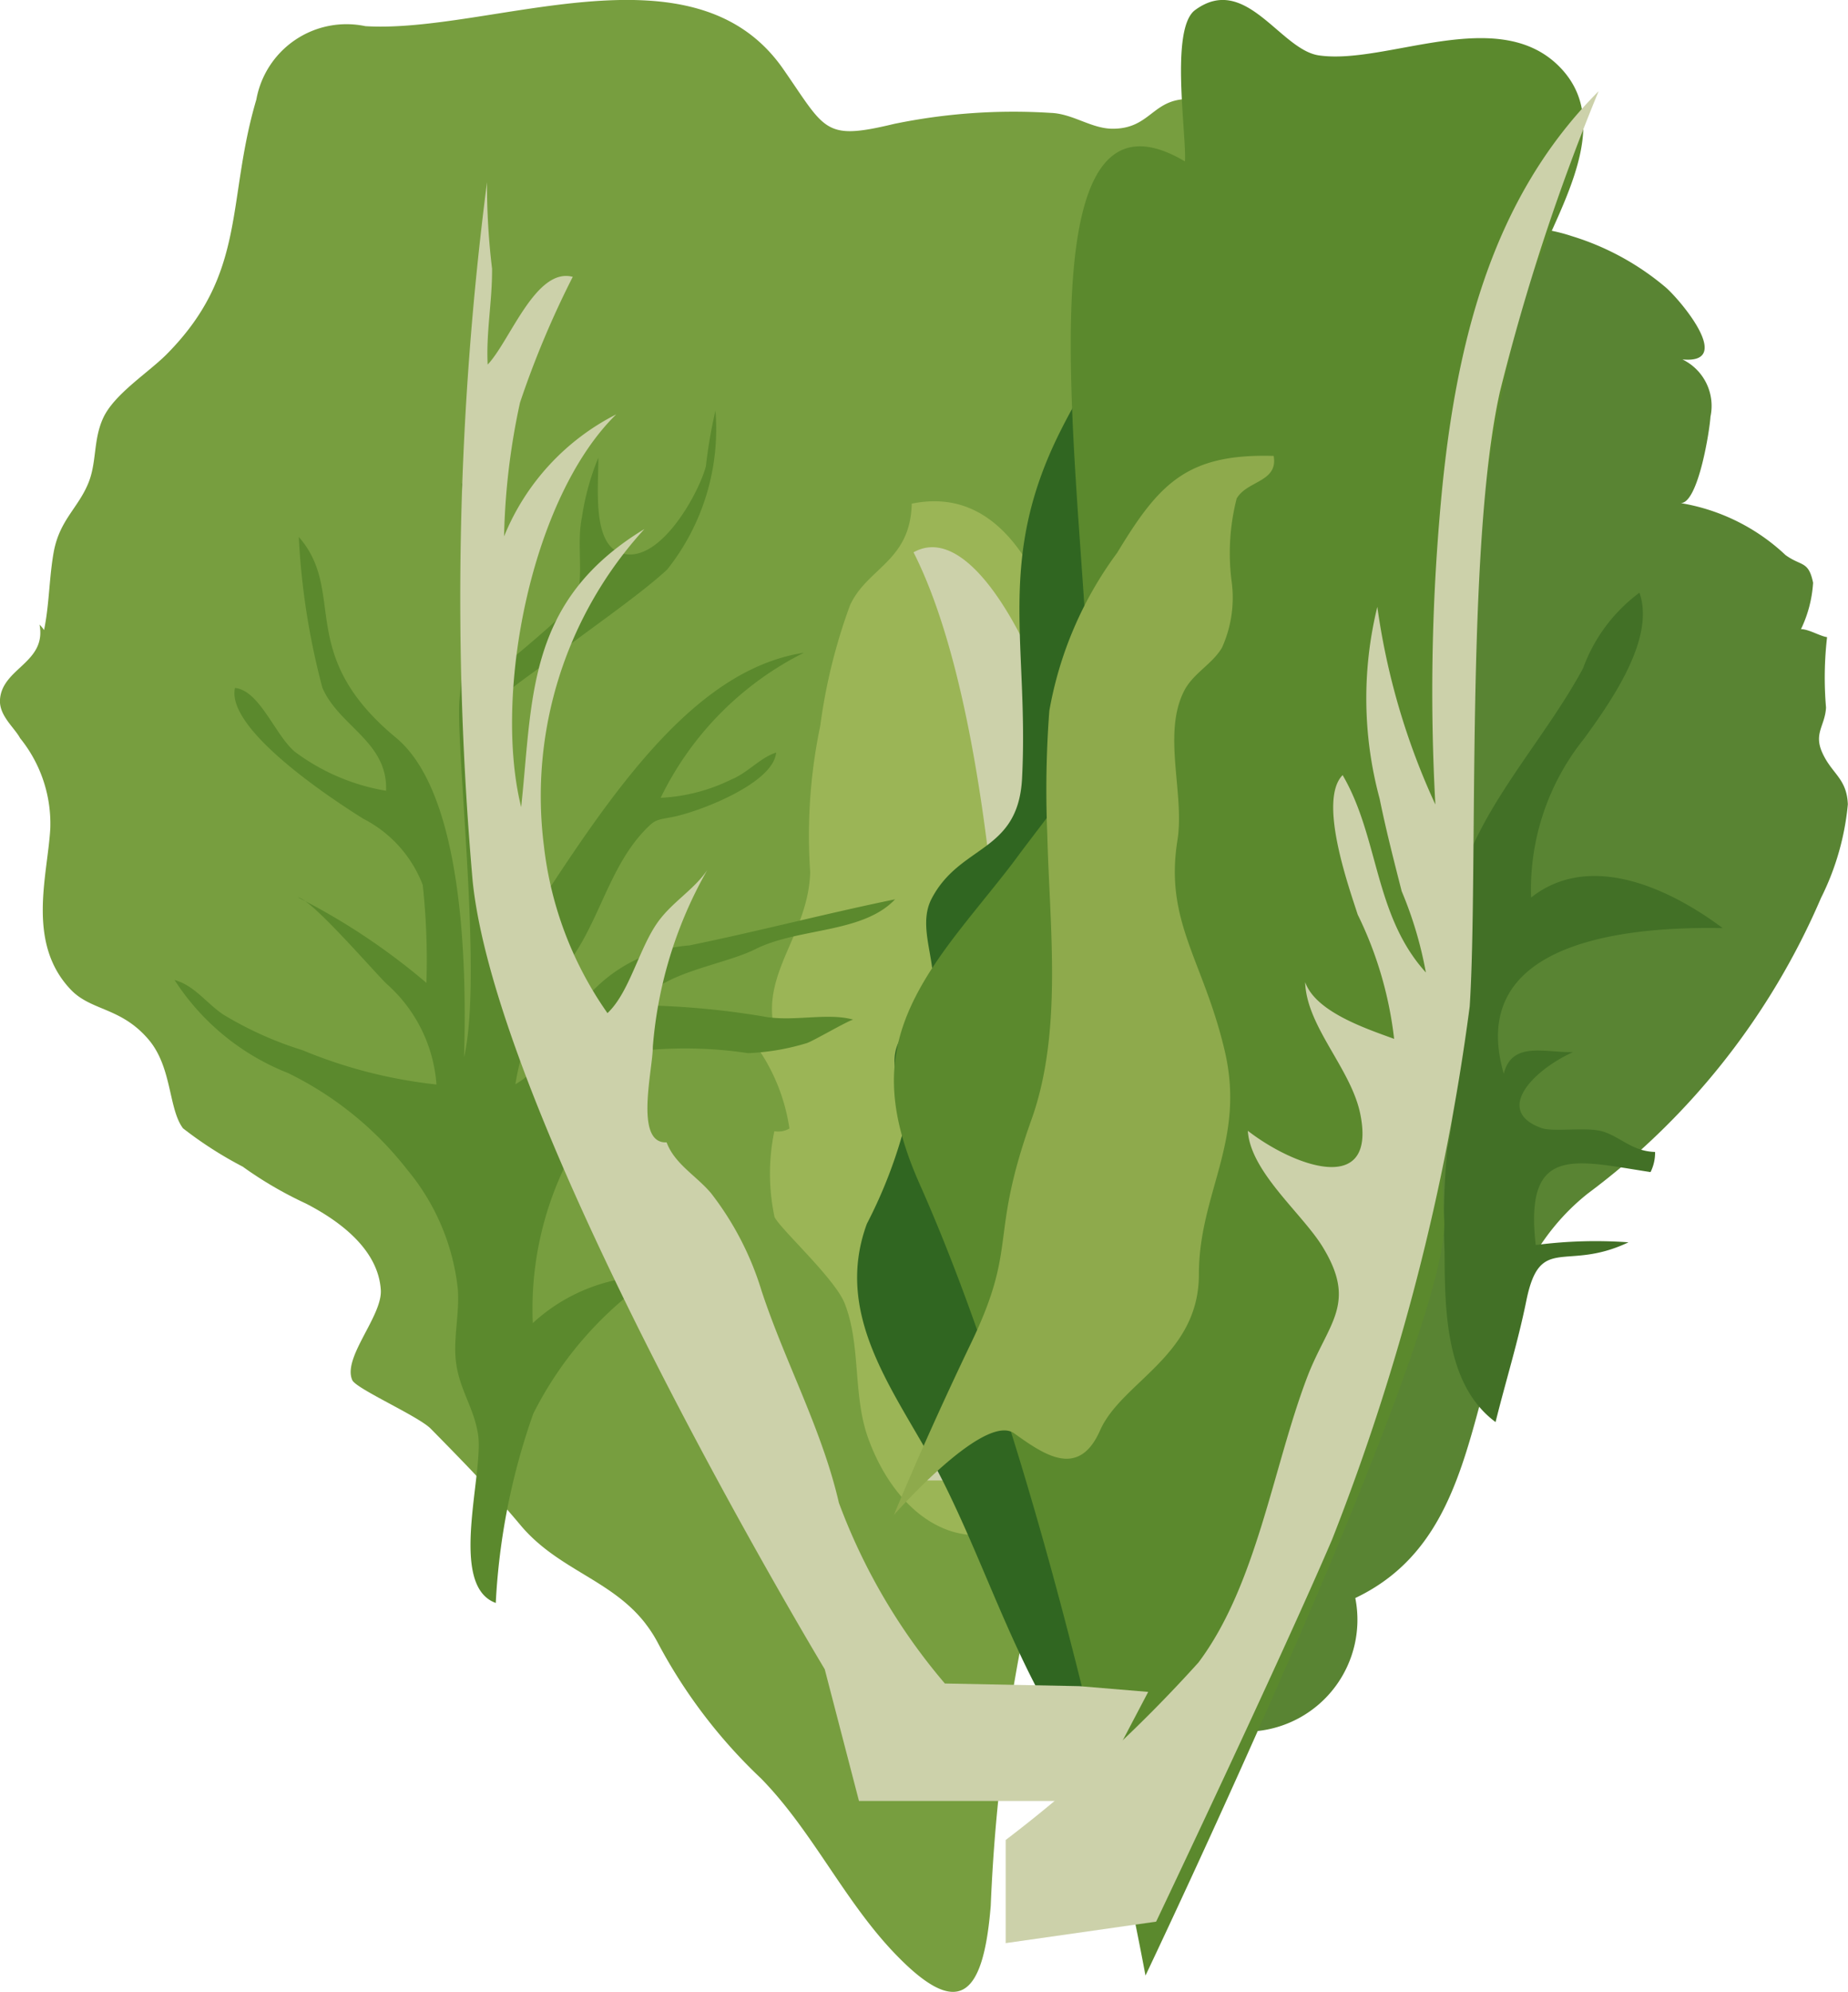
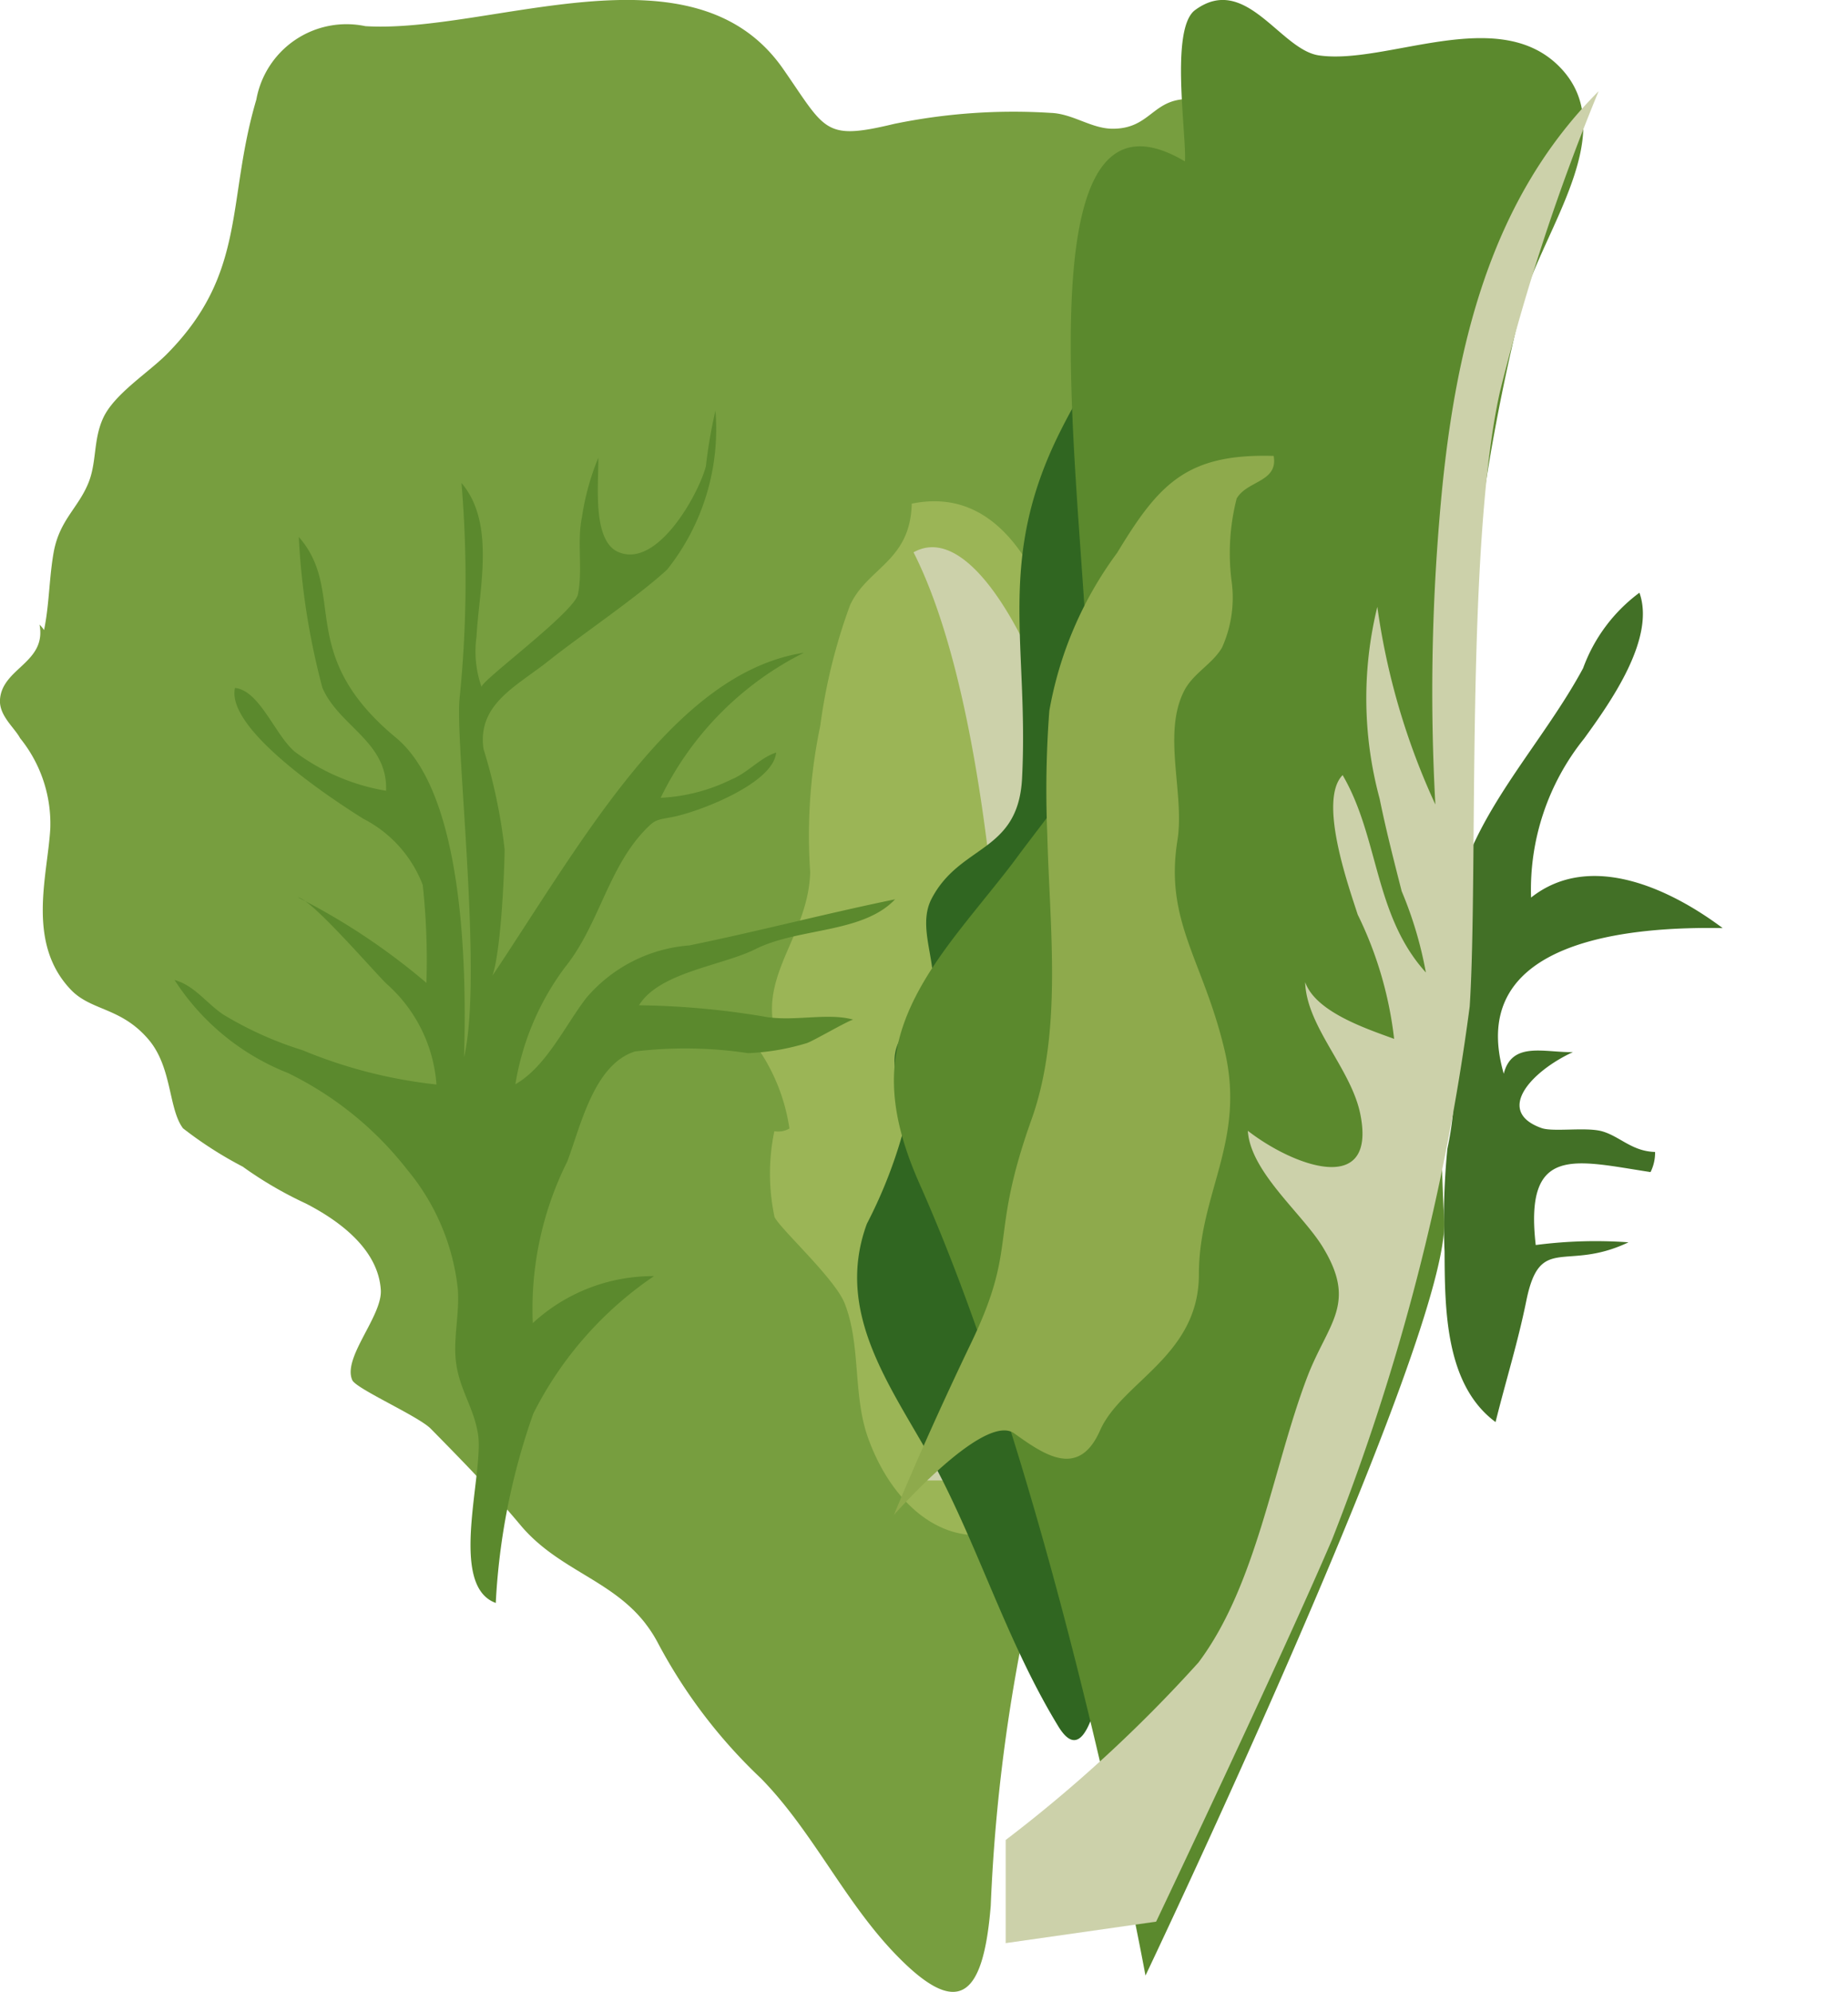
<svg xmlns="http://www.w3.org/2000/svg" id="Gruppe_46762" data-name="Gruppe 46762" width="36.746" height="39.595" viewBox="0 0 36.746 39.595">
  <g id="Gruppe_5189" data-name="Gruppe 5189" transform="translate(24.63 4.533)">
-     <path id="Pfad_5602" data-name="Pfad 5602" d="M-.239-2.808C2.9-4.3,1.619-8.663,4.391-10.854a14.4,14.4,0,0,0,4.631-5.872,5.239,5.239,0,0,0,.533-1.86c-.022-.519-.316-.6-.507-1.023-.177-.389.053-.535.073-.9a7,7,0,0,1,.021-1.4c-.136-.017-.369-.161-.519-.158a2.483,2.483,0,0,0,.241-.923c-.092-.442-.23-.32-.548-.55a3.988,3.988,0,0,0-2.083-1.033c.349,0,.577-1.462.59-1.717a1.026,1.026,0,0,0-.557-1.139c1.052.1-.07-1.215-.344-1.442a5.277,5.277,0,0,0-1.855-1.009,3.4,3.4,0,0,0-3.3.657c-1.615,1.562-1.967,5.2-2.38,7.287A59.107,59.107,0,0,0-2.446-7.378c.122,2.312-.15,5.02.23,7.217A2.224,2.224,0,0,0-.239-2.808" transform="translate(2.558 30.041)" fill="#598433" />
-   </g>
+     </g>
  <g id="Gruppe_5190" data-name="Gruppe 5190" transform="translate(0 0)">
    <path id="Pfad_5603" data-name="Pfad 5603" d="M-1.324-3.329C-2-4.211-3.066-4.4-3.815-5.293-4.384-5.974-4.976-6.576-5.6-7.211c-.247-.25-1.482-.792-1.56-.965-.2-.446.6-1.273.567-1.793-.051-.806-.819-1.373-1.49-1.718a7.708,7.708,0,0,1-1.256-.733,7.76,7.76,0,0,1-1.187-.762c-.292-.388-.214-1.211-.685-1.765-.548-.644-1.137-.565-1.543-.988-.894-.933-.463-2.273-.411-3.207a2.7,2.7,0,0,0-.6-1.795c-.115-.214-.422-.45-.4-.769.044-.628.93-.73.786-1.489a.727.727,0,0,1,.09.108c.107-.519.1-1.05.195-1.566.119-.616.471-.851.677-1.334.181-.422.1-.863.3-1.307.215-.477.89-.9,1.258-1.267,1.615-1.622,1.19-3.038,1.791-5.07A1.822,1.822,0,0,1-6.9-35.091c2.482.152,6.512-1.73,8.307.85.851,1.223.806,1.43,2.211,1.092a11.739,11.739,0,0,1,3.107-.218c.444.015.809.315,1.236.315.694,0,.777-.506,1.354-.581,1.615-.21-.129,1.436.045,2.109,1.614,0,1.081.87.742,1.9-.7,2.109-1.674,4.059-2.314,6.205A12.564,12.564,0,0,1,7-20.853c-1.212,2.306-1.083,5.109-.958,7.616.14,2.786,1.41,5.456.558,8.285A34.617,34.617,0,0,0,5.535,2.273c-.149,1.83-.644,2.285-1.944.91C2.6,2.132,1.978.774.968-.258A10.4,10.4,0,0,1-1.079-2.944a2.582,2.582,0,0,0-.245-.384" transform="translate(14.165 35.611)" fill="#779e3f" />
  </g>
  <g id="Gruppe_5191" data-name="Gruppe 5191" transform="translate(14.897 9.972)">
    <path id="Pfad_5604" data-name="Pfad 5604" d="M-.052-1.464a4.147,4.147,0,0,1,0-1.687.442.442,0,0,0,.3-.053,3.767,3.767,0,0,0-.8-1.825c.084-.068.389-.112.493-.175C-.3-6.321.626-7.081.661-8.3a10.646,10.646,0,0,1,.2-2.908,11.17,11.17,0,0,1,.593-2.4c.344-.746,1.2-.87,1.226-2.017,2.3-.471,3.006,2.678,3.427,4.287.538,2.061.57,4.076.948,6.172a7.472,7.472,0,0,1,.221,3.294C7-.347,6.752,2.745,5.7,3.938c-1.56,1.763-3.219.819-3.874-.953C1.5,2.122,1.679,1.111,1.346.271c-.2-.509-1.356-1.547-1.4-1.735" transform="translate(0.552 15.665)" fill="#9bb556" />
  </g>
  <g id="Gruppe_5192" data-name="Gruppe 5192" transform="translate(18.165 10.878)">
    <path id="Pfad_5605" data-name="Pfad 5605" d="M0-1.913A7.427,7.427,0,0,0,1.852-6.241C1.966-8.746,1.791-16.833,0-20.363c1.624-.911,3.668,4.555,3.675,7.631s-.8,6.719-.8,7.972a16.454,16.454,0,0,1-.342,2.847Z" transform="translate(0 20.464)" fill="#ccd1aa" />
  </g>
  <g id="Gruppe_5193" data-name="Gruppe 5193" transform="translate(17.044 5.439)">
    <path id="Pfad_5606" data-name="Pfad 5606" d="M-.933-.881C-.684-2.965.972-7.819-1.4-9.116c-2.111-1.153-3.744,1.229-4.553,2.858C-7.225-3.7-6.559-2.045-6.7.627-6.784,2.1-7.936,1.921-8.5,3.009c-.293.57.129,1.27.012,1.891-.152.81-.354.306-.665.957-.257.536.171,1.128.139,1.589a9.483,9.483,0,0,1-.771,2.021c-.71,1.931.7,3.5,1.508,5.109s1.347,3.321,2.3,4.883c1.2,1.958,1.269-7.275,2.195-9.036C-1.985,7.013-1.382,2.9-.933-.881" transform="translate(9.978 9.421)" fill="#306621" />
  </g>
  <g id="Gruppe_5194" data-name="Gruppe 5194" transform="translate(28.716 11.785)">
    <path id="Pfad_5607" data-name="Pfad 5607" d="M-.052-.535c.545-1.3,1.59-2.44,2.264-3.693a3.251,3.251,0,0,1,1.12-1.5c.323.909-.57,2.17-1.1,2.9A4.788,4.788,0,0,0,1.177.332C2.357-.6,3.953.165,4.987.939,3.273.908-.151,1.121.634,3.834c.163-.651.812-.418,1.375-.43C1.18,3.786.452,4.581,1.385,4.914c.233.082.879-.024,1.2.063.358.1.595.4,1.058.412a.867.867,0,0,1-.09.4c-1.5-.228-2.515-.561-2.283,1.45a9.161,9.161,0,0,1,1.844-.054C1.859,7.783,1.355,7,1.082,8.35c-.168.826-.4,1.562-.611,2.408C-.536,10.014-.537,8.5-.543,7.367A14.482,14.482,0,0,1-.487,5.325,6.2,6.2,0,0,0-.46,2.844,6.334,6.334,0,0,1-.052-.535" transform="translate(0.551 5.725)" fill="#427026" />
  </g>
  <g id="Gruppe_5195" data-name="Gruppe 5195" transform="translate(17.775)">
    <path id="Pfad_5608" data-name="Pfad 5608" d="M-.516-4.049S5.591-16.863,5.421-19.084a65.67,65.67,0,0,1,.453-11.424,40.915,40.915,0,0,1,1.1-6.765c.4-1.473,2-3.443.743-4.719-1.225-1.246-3.446-.031-4.786-.227-.77-.112-1.457-1.64-2.462-.9-.5.372-.168,2.46-.2,3.008C-3.77-42.511-1.032-29.791-1.78-28c-.026.065-1.175,1.562-1.24,1.653-.342.474-.874,1.094-1.312,1.67C-5.583-23.028-5.908-21.806-5-19.768-2.267-13.617-.516-4.049-.516-4.049" transform="translate(5.518 43.32)" fill="#5b892d" />
  </g>
  <g id="Gruppe_5196" data-name="Gruppe 5196" transform="translate(19.999 1.813)">
    <path id="Pfad_5609" data-name="Pfad 5609" d="M-.308-3.752s2.478-5.21,3.5-7.6A44.883,44.883,0,0,0,5.927-21.945c.171-2.648-.085-9.139.6-12.214A42.616,42.616,0,0,1,8.49-40.138C6.354-38,5.608-35.079,5.329-31.682a41.166,41.166,0,0,0-.085,5.723A13.9,13.9,0,0,1,4.09-29.888a7.646,7.646,0,0,0,.046,3.814c.125.616.283,1.229.438,1.838a7.684,7.684,0,0,1,.481,1.616C4.023-23.758,4.127-25.3,3.4-26.543c-.491.5.117,2.206.3,2.773A7.534,7.534,0,0,1,4.424-21.3c-.545-.2-1.56-.533-1.769-1.128.026.891.925,1.73,1.1,2.641.317,1.631-1.338,1.015-2.24.314.052.826,1.1,1.658,1.5,2.328.681,1.128.085,1.5-.325,2.584-.678,1.79-1,4.119-2.157,5.658A28.066,28.066,0,0,1-3.3-5.375v2.05Z" transform="translate(3.298 40.138)" fill="#ccd1aa" />
  </g>
  <g id="Gruppe_5197" data-name="Gruppe 5197" transform="translate(17.775 9.065)">
    <path id="Pfad_5610" data-name="Pfad 5610" d="M0-2.171S1.794-4.22,2.392-3.793s1.28.907,1.707-.059,1.965-1.479,1.965-3.1S7-9.6,6.577-11.4s-1.2-2.563-.939-4.185c.145-.921-.3-2.1.126-2.954.176-.359.559-.535.76-.874a2.415,2.415,0,0,0,.191-1.315,4.382,4.382,0,0,1,.1-1.648c.208-.36.828-.325.736-.847-1.731-.051-2.284.558-3.111,1.924a7.447,7.447,0,0,0-1.35,3.143,20.837,20.837,0,0,0-.04,2.461c.044,1.818.311,3.912-.314,5.662-.854,2.391-.257,2.477-1.2,4.441S0-2.171,0-2.171" transform="translate(0 23.221)" fill="#8eaa4c" />
  </g>
  <g id="Gruppe_5198" data-name="Gruppe 5198" transform="translate(3.465 8.159)">
    <path id="Pfad_5611" data-name="Pfad 5611" d="M-.623-2.1c-.087-.531-.364-.87-.436-1.418C-1.121-4-.981-4.508-1.026-5a4.445,4.445,0,0,0-1-2.345A6.762,6.762,0,0,0-4.4-9.271a4.756,4.756,0,0,1-2.257-1.85c.4.112.632.461.969.687a7.079,7.079,0,0,0,1.576.709,9.607,9.607,0,0,0,2.664.682,2.957,2.957,0,0,0-.991-2c-.256-.247-1.5-1.693-1.764-1.72a13,13,0,0,1,2.555,1.7,13.922,13.922,0,0,0-.073-1.946,2.468,2.468,0,0,0-1.181-1.316c-.679-.424-2.731-1.785-2.553-2.6.489.044.8.941,1.189,1.266a4.17,4.17,0,0,0,1.816.777c.037-.974-.933-1.277-1.266-2.046a14.414,14.414,0,0,1-.47-3c.967,1.105-.083,2.32,1.932,3.991C-.892-14.813-.847-11.312-.9-9.586c.378-1.595-.175-6.185-.09-7.119A23.113,23.113,0,0,0-.951-21c.684.8.347,2.115.3,3.049a2.127,2.127,0,0,0,.1,1.008c-.045-.1,1.845-1.486,1.916-1.844.1-.5-.024-1.027.08-1.537a5.028,5.028,0,0,1,.325-1.178c.011.471-.132,1.636.39,1.871.778.348,1.6-1.138,1.749-1.7a9.76,9.76,0,0,1,.19-1.108,4.484,4.484,0,0,1-.96,3.16c-.579.536-1.741,1.323-2.352,1.81-.64.511-1.425.858-1.3,1.755a10.816,10.816,0,0,1,.42,2c0,.294-.081,2.6-.346,2.663,1.84-2.733,3.679-6.173,6.295-6.574A6.3,6.3,0,0,0,3.01-14.742a3.561,3.561,0,0,0,1.405-.364c.331-.135.576-.436.891-.535-.056.617-1.547,1.184-2.073,1.283-.307.058-.334.047-.536.257-.738.769-.921,1.9-1.589,2.727A5.3,5.3,0,0,0,.121-9.048c.61-.347.984-1.162,1.41-1.716a2.989,2.989,0,0,1,2.051-1.044c1.372-.281,2.719-.635,4.089-.916-.648.683-1.917.559-2.779.991-.664.331-1.911.458-2.313,1.115a16.156,16.156,0,0,1,2.464.221c.594.117,1.278-.083,1.8.066-.051-.015-.8.425-.927.465a4.652,4.652,0,0,1-1.169.2A8.382,8.382,0,0,0,2.5-9.7c-.816.257-1.08,1.479-1.346,2.185A6.551,6.551,0,0,0,.467-4.3a3.526,3.526,0,0,1,2.41-.934A7.226,7.226,0,0,0,.477-2.5,13.272,13.272,0,0,0-.269,1.263C-1.228.916-.495-1.324-.623-2.1" transform="translate(6.662 22.442)" fill="#5b892d" />
  </g>
  <g id="Gruppe_5199" data-name="Gruppe 5199" transform="translate(9.136 3.626)">
-     <path id="Pfad_5612" data-name="Pfad 5612" d="M-.819-3.318-1.5-5.937s-6.492-10.763-7-15.66a64.451,64.451,0,0,1,.285-13.9,13.748,13.748,0,0,0,.1,1.717c.006.645-.121,1.272-.087,1.909.446-.47.956-1.939,1.692-1.744a18.457,18.457,0,0,0-1.049,2.5,13.752,13.752,0,0,0-.317,2.66,4.705,4.705,0,0,1,2.23-2.426c-1.7,1.666-2.445,5.576-1.89,7.807.234-2.176.1-4.1,2.451-5.528a7.868,7.868,0,0,0-2,6.289A7.184,7.184,0,0,0-5.82-18.979c.443-.415.628-1.3,1.015-1.828.29-.392.706-.628.969-1.015A8.434,8.434,0,0,0-4.918-18.31c0,.455-.374,1.932.274,1.9.16.431.592.664.883,1.01a6.019,6.019,0,0,1,1.005,1.941c.466,1.416,1.2,2.749,1.538,4.215A11.91,11.91,0,0,0,.889-5.653L3.566-5.6l1.366.114L3.793-3.318Z" transform="translate(8.763 35.492)" fill="#ccd1aa" />
-   </g>
+     </g>
</svg>